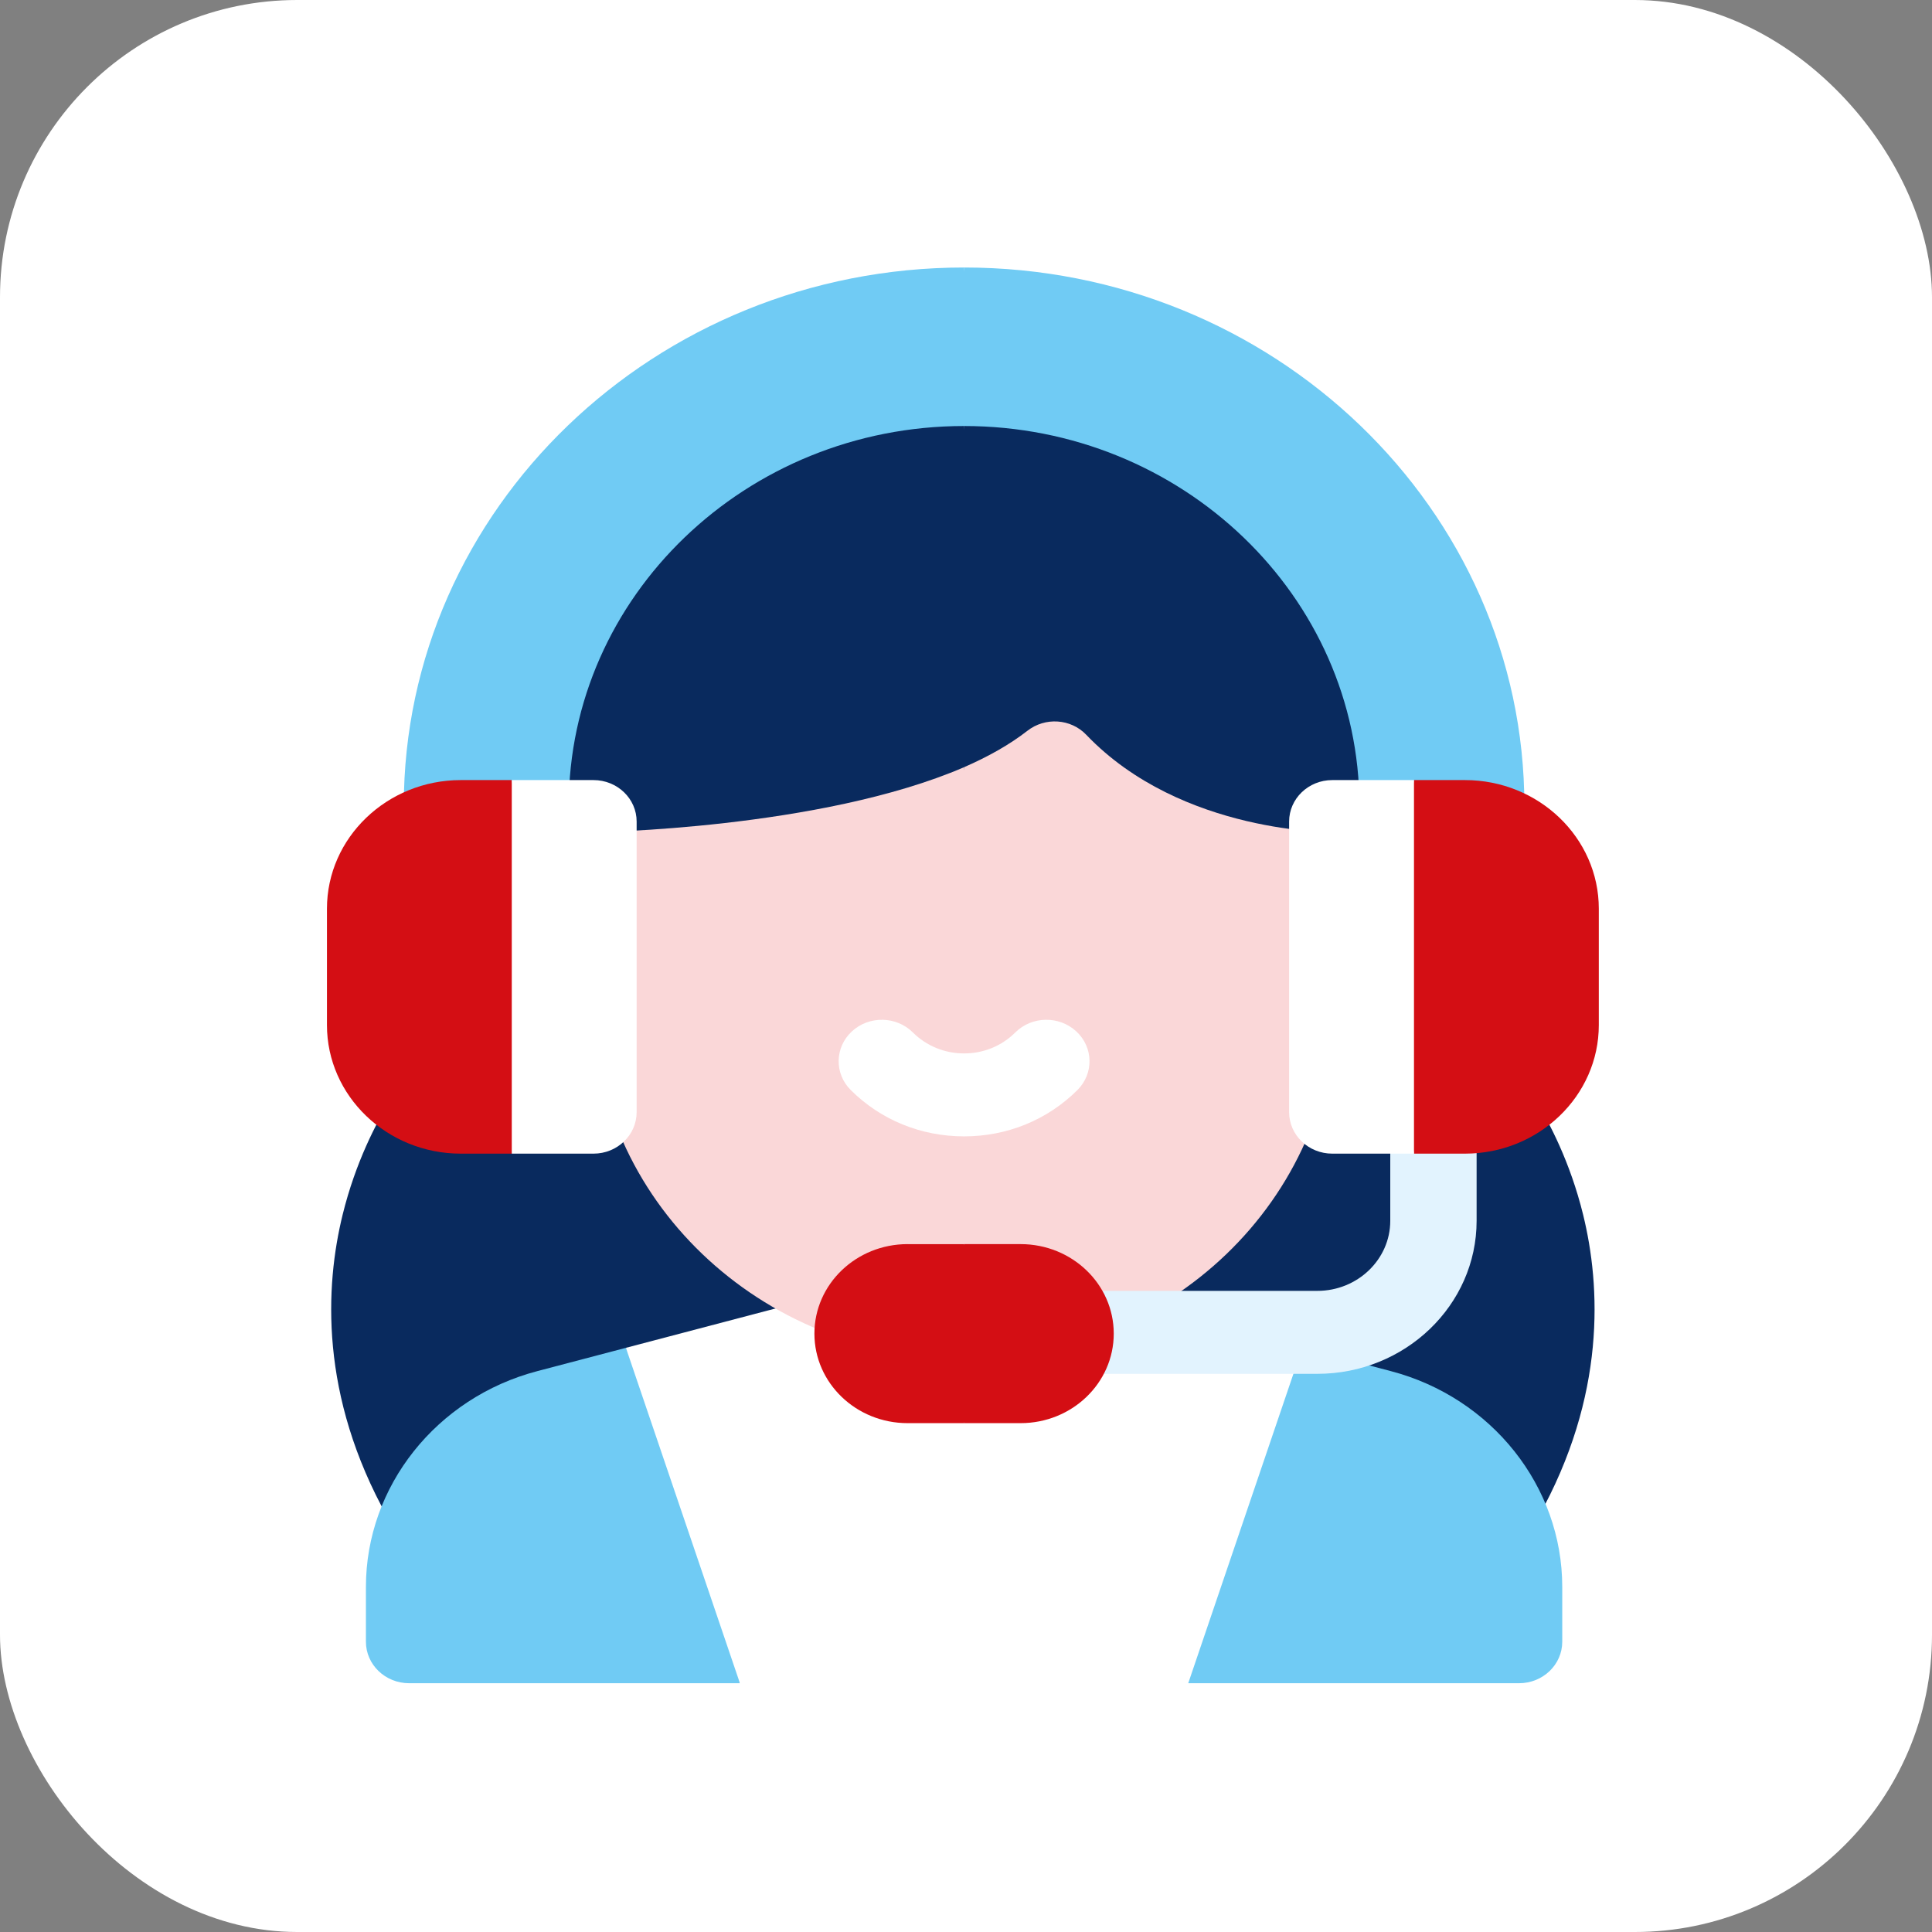
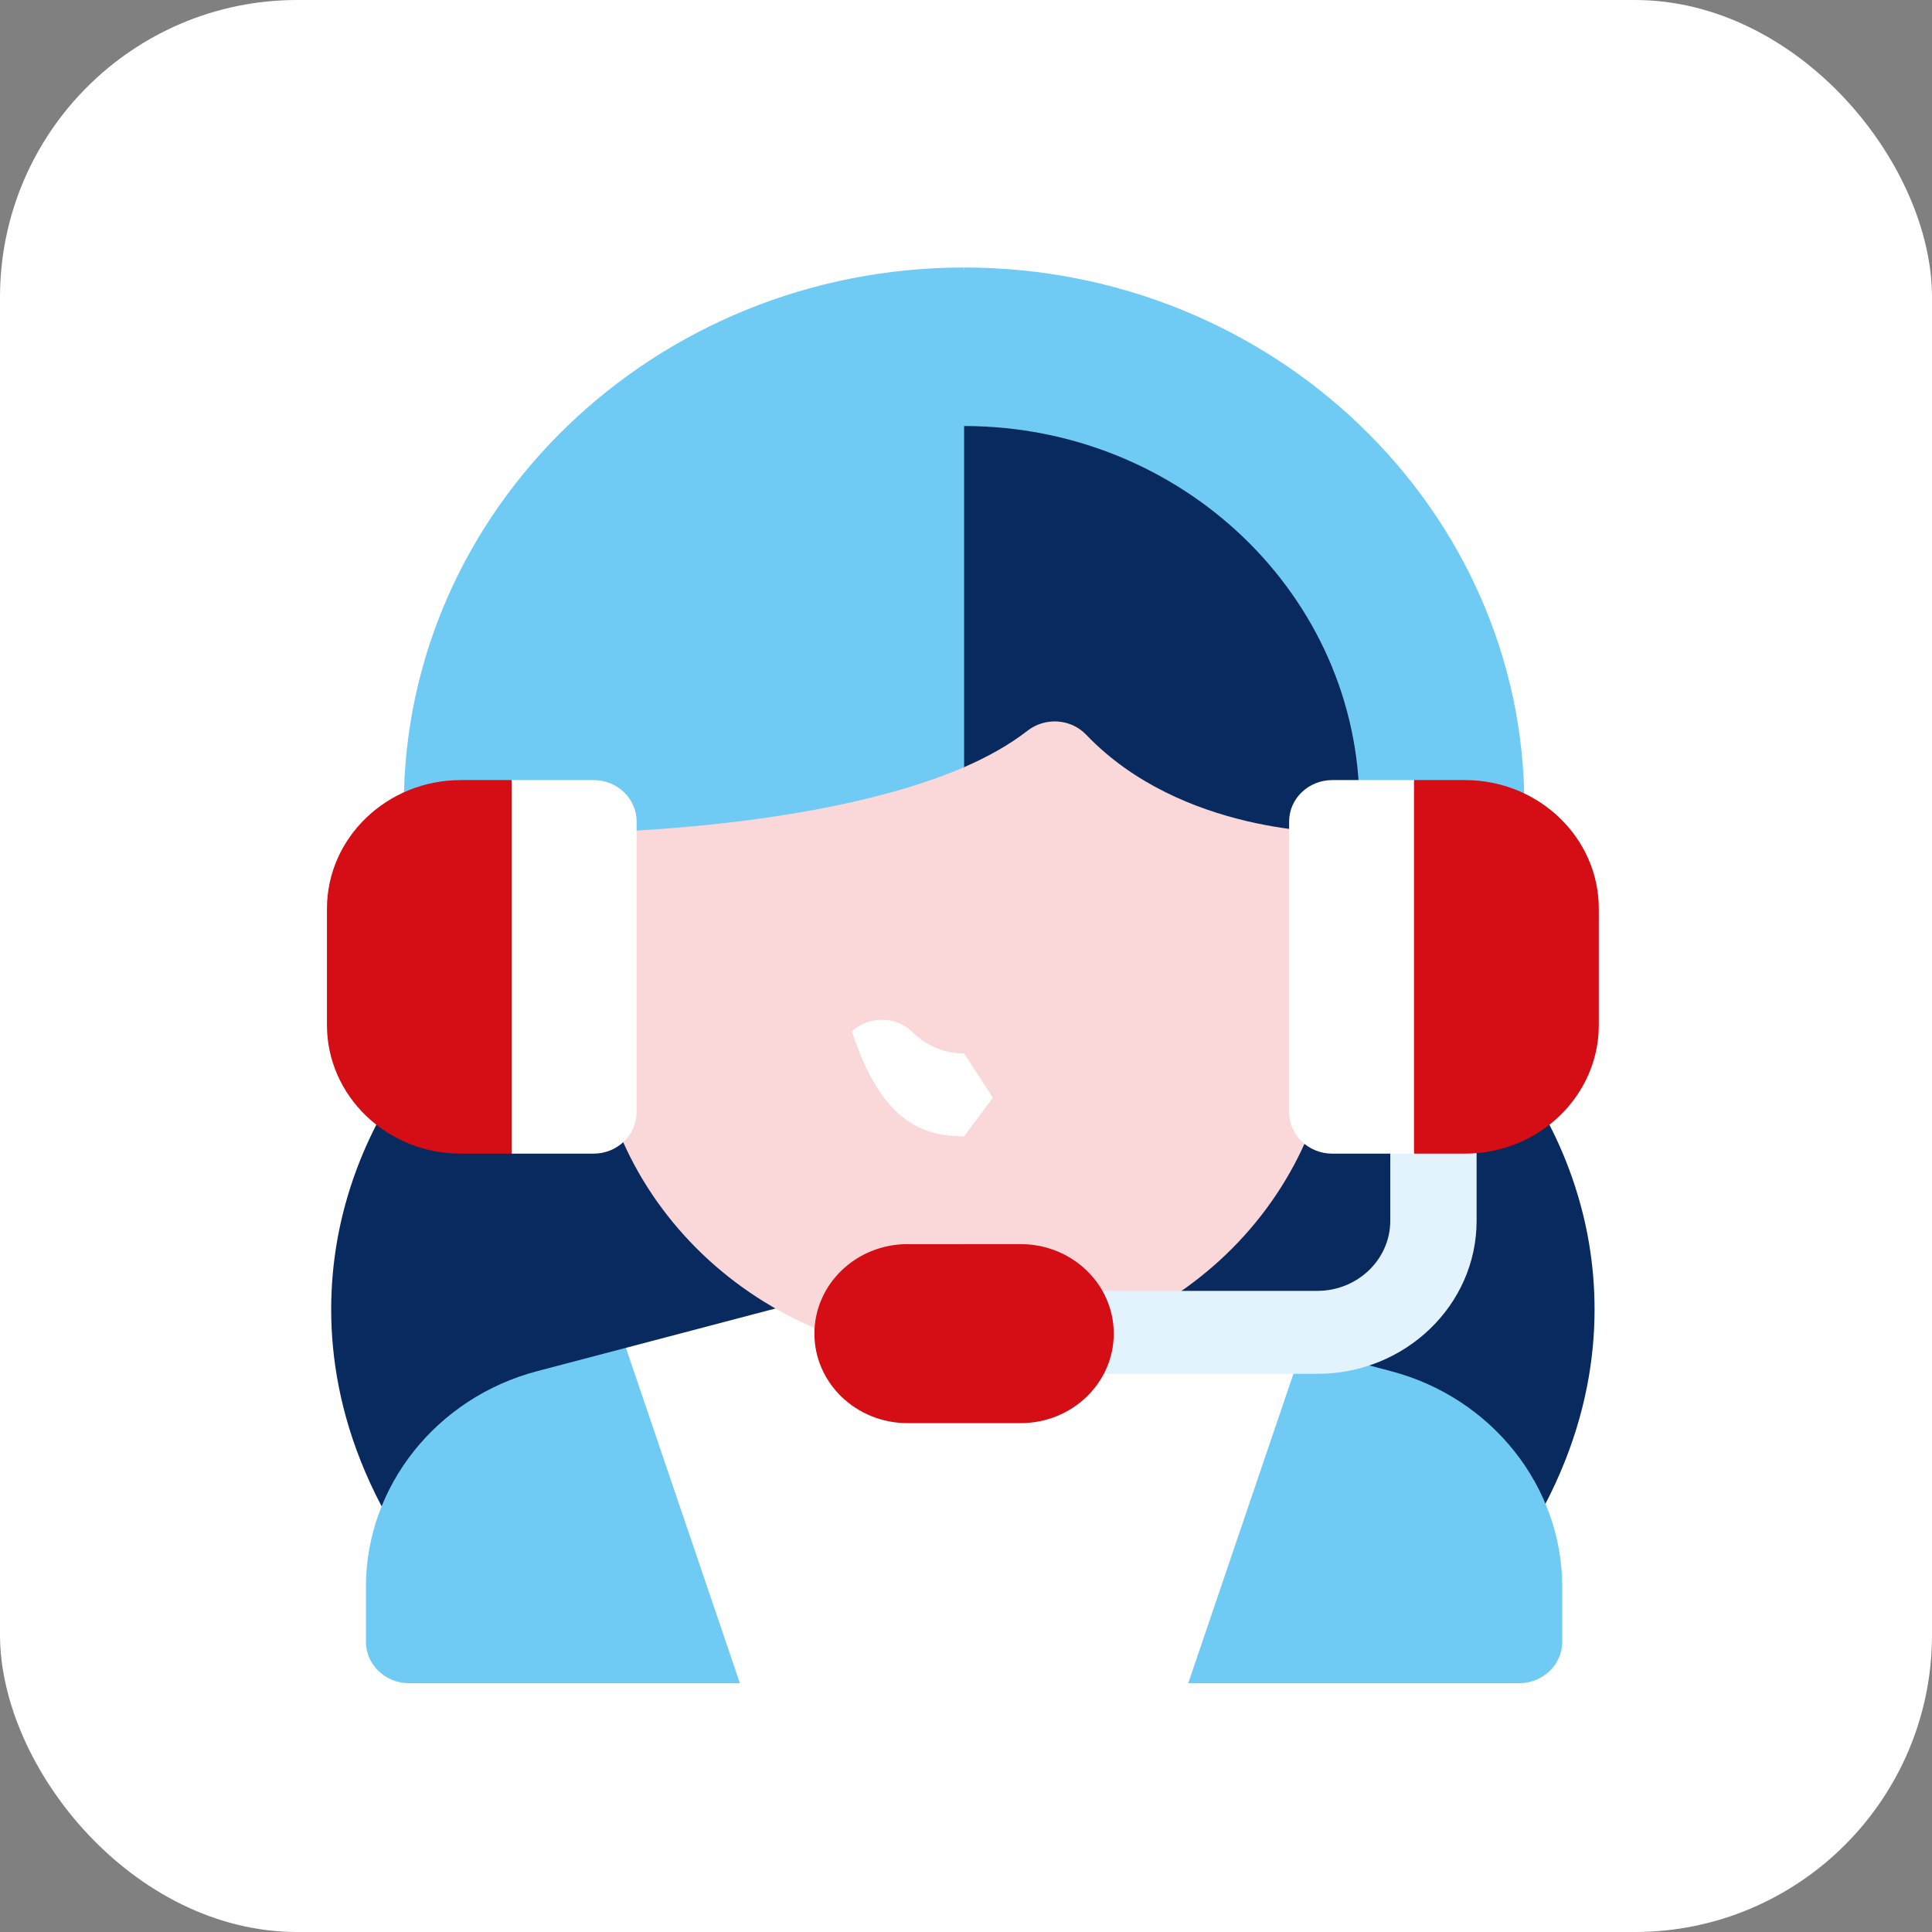
<svg xmlns="http://www.w3.org/2000/svg" width="65" height="65" viewBox="0 0 65 65" fill="none">
  <rect x="0" y="0" width="65" height="65" fill="#808080" stroke="none" />
  <rect width="65" height="65" rx="10" fill="white" />
  <path d="M32.435 9L33.404 20.172L32.435 32.143H14.972C14.206 32.143 13.585 31.546 13.585 30.81V27.112C13.585 17.125 22.041 9 32.435 9Z" fill="#70CBF4" />
  <path d="M32.436 9V32.143H49.899C50.665 32.143 51.286 31.546 51.286 30.81V27.112C51.287 17.125 42.83 9 32.436 9Z" fill="#70CBF4" />
  <path d="M32.436 37.05H13.107C12.671 37.76 11.963 39.094 11.527 40.869C10.941 43.257 10.741 46.946 13.047 51.061H32.436V37.05Z" fill="#092A5E" />
  <path d="M32.436 37.05H51.683C52.119 37.76 52.827 39.094 53.263 40.869C53.849 43.257 54.049 46.946 51.743 51.061H32.436V37.05Z" fill="#092A5E" />
  <path d="M18.077 46.13C14.682 47.022 12.311 50.008 12.311 53.389V55.234C12.311 56.005 12.962 56.63 13.764 56.63H24.893L24.06 51.328L21.058 45.346L18.077 46.13Z" fill="#70CBF4" />
  <path d="M32.436 43.379H28.536L21.058 45.346L24.894 56.63H32.436L33.404 50.385L32.436 43.379Z" fill="white" />
  <path d="M36.335 43.379H32.436V56.63H39.978L42.691 51.495L43.813 45.346L36.335 43.379Z" fill="white" />
  <path d="M46.794 46.13L43.813 45.346L39.977 56.63H51.107C51.91 56.63 52.56 56.005 52.56 55.234V53.389C52.56 50.008 50.189 47.022 46.794 46.13Z" fill="#70CBF4" />
-   <path d="M32.435 14.333L33.322 23.238L32.435 32.143H20.522C19.756 32.143 19.135 31.546 19.135 30.81V27.112C19.135 20.066 25.101 14.333 32.435 14.333Z" fill="#092A5E" />
  <path d="M32.436 14.333V32.143H44.349C45.115 32.143 45.736 31.546 45.736 30.81V27.112C45.736 20.066 39.77 14.333 32.436 14.333Z" fill="#092A5E" />
  <path d="M32.436 25.811C27.595 27.901 19.967 28.001 19.967 28.001V33.74C19.967 40.335 25.568 45.683 32.436 45.705L33.404 34.791L32.436 25.811Z" fill="#FAD7D8" />
  <path d="M36.545 24.72C36.025 24.176 35.162 24.121 34.565 24.587C33.964 25.056 33.238 25.461 32.436 25.811V45.705C39.322 45.705 44.905 40.348 44.905 33.74V28.001C44.905 28.001 39.758 28.082 36.545 24.72Z" fill="#FAD7D8" />
-   <path d="M32.436 35.441C31.782 35.441 31.17 35.191 30.713 34.736C30.156 34.181 29.237 34.166 28.66 34.701C28.082 35.236 28.066 36.12 28.623 36.674C29.632 37.679 30.986 38.232 32.436 38.232H32.436L33.405 36.931L32.436 35.441C32.436 35.441 32.436 35.441 32.436 35.441Z" fill="white" />
-   <path d="M36.212 34.701C35.635 34.166 34.715 34.181 34.158 34.736C33.701 35.191 33.09 35.441 32.436 35.441V38.232C33.885 38.232 35.239 37.679 36.248 36.674C36.805 36.12 36.789 35.236 36.212 34.701Z" fill="white" />
+   <path d="M32.436 35.441C31.782 35.441 31.17 35.191 30.713 34.736C30.156 34.181 29.237 34.166 28.66 34.701C29.632 37.679 30.986 38.232 32.436 38.232H32.436L33.405 36.931L32.436 35.441C32.436 35.441 32.436 35.441 32.436 35.441Z" fill="white" />
  <path d="M15.503 26.245C13.02 26.245 11 28.186 11 30.572V34.487C11 36.872 13.02 38.813 15.503 38.813H17.218L18.186 32.529L17.218 26.245L15.503 26.245Z" fill="#D40E14" />
  <path d="M21.419 37.417V27.64C21.419 26.87 20.769 26.245 19.967 26.245H17.218V38.813H19.967C20.769 38.813 21.419 38.188 21.419 37.417Z" fill="white" />
  <path d="M46.774 37.603V41.072C46.774 42.372 45.673 43.43 44.32 43.43H36.19V46.221H44.32C47.275 46.221 49.679 43.911 49.679 41.072V37.603H46.774Z" fill="#E2F3FE" />
  <path d="M30.534 41.857C28.803 41.857 27.4 43.206 27.4 44.868C27.4 46.531 28.803 47.88 30.534 47.88H32.436L33.322 44.954L32.436 41.858H30.534V41.857Z" fill="#D40E14" />
  <path d="M34.337 41.857H32.436V47.88H34.337C36.068 47.88 37.471 46.531 37.471 44.868C37.471 43.206 36.068 41.857 34.337 41.857Z" fill="#D40E14" />
  <path d="M49.287 26.245C51.77 26.245 53.79 28.186 53.79 30.572V34.487C53.79 36.872 51.77 38.813 49.287 38.813H47.572L46.604 32.529L47.572 26.245L49.287 26.245Z" fill="#D40E14" />
  <path d="M43.371 37.417V27.64C43.371 26.87 44.021 26.245 44.823 26.245H47.572V38.813H44.823C44.021 38.813 43.371 38.188 43.371 37.417Z" fill="white" />
</svg>